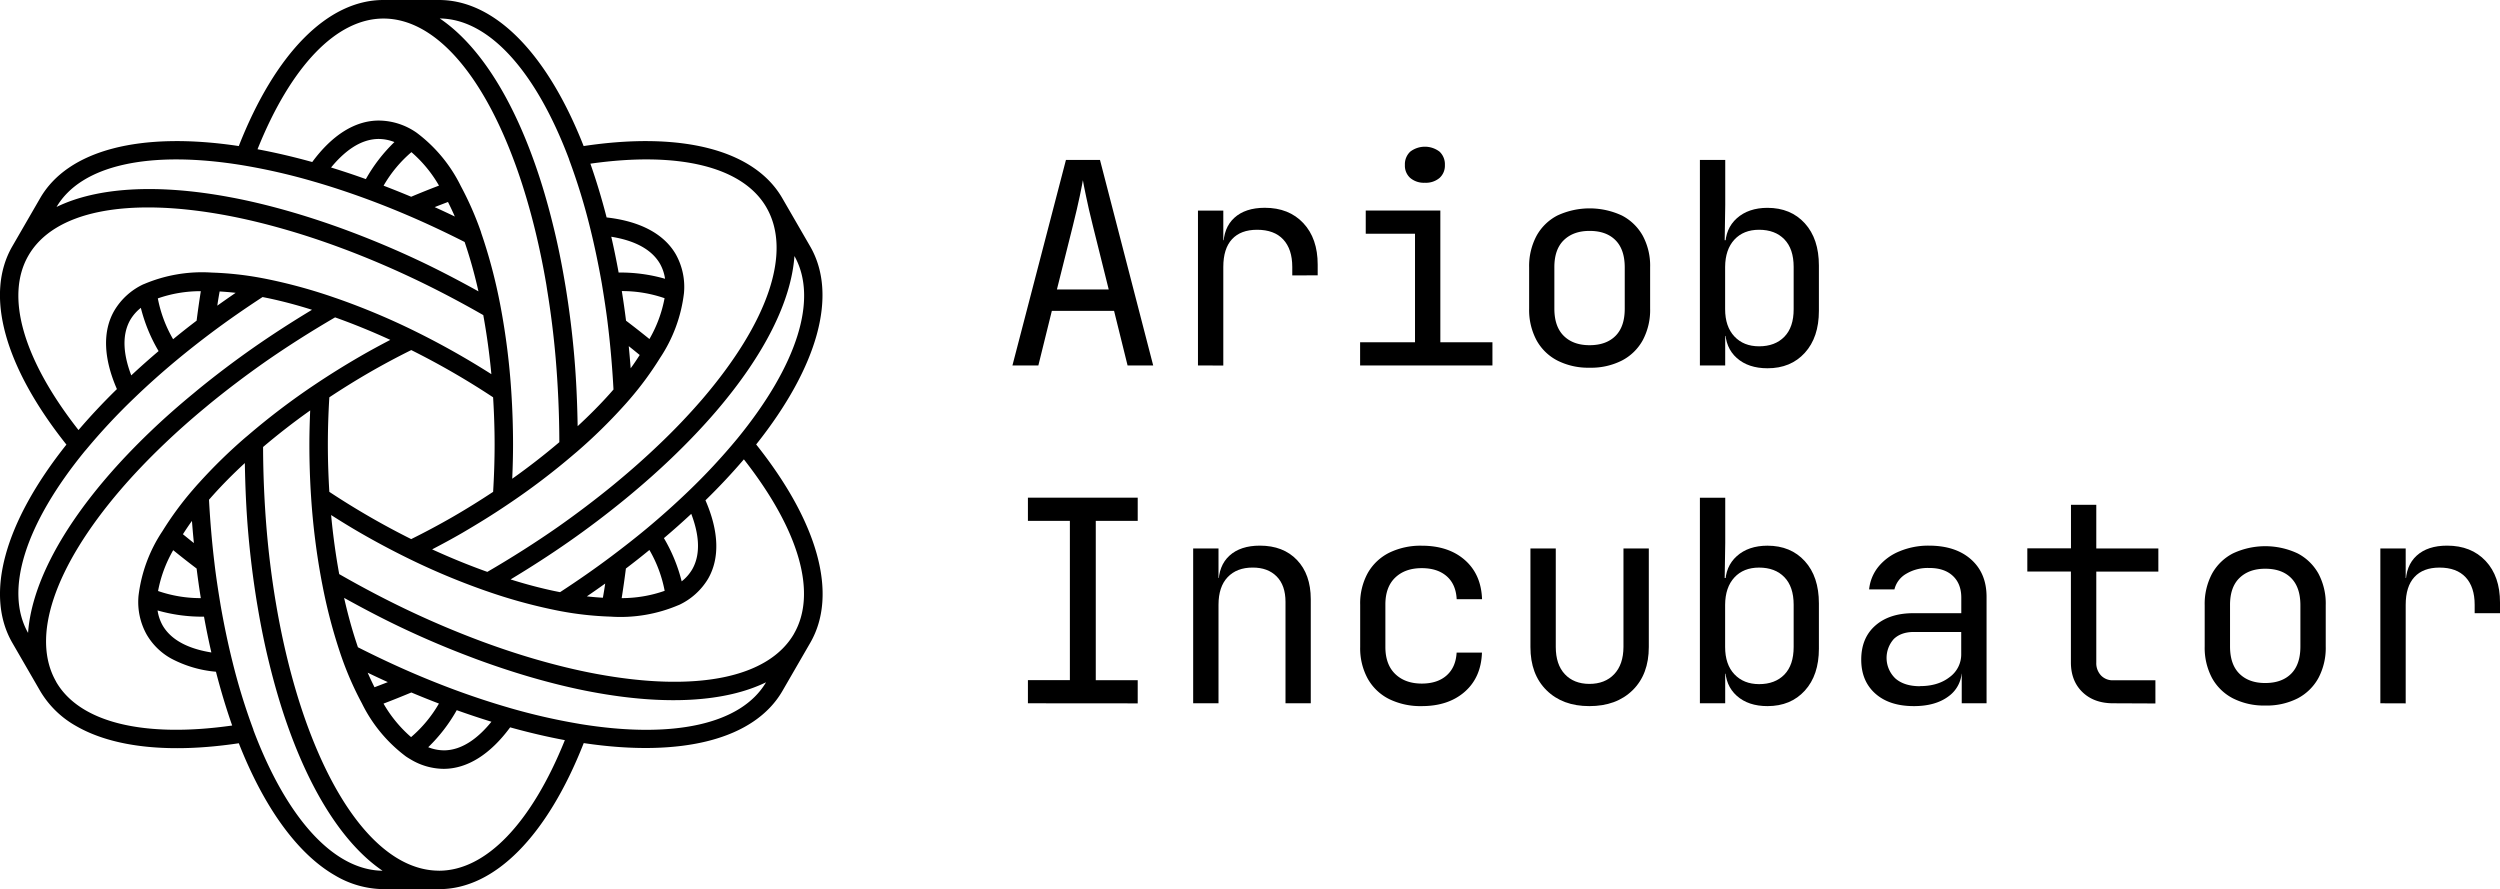
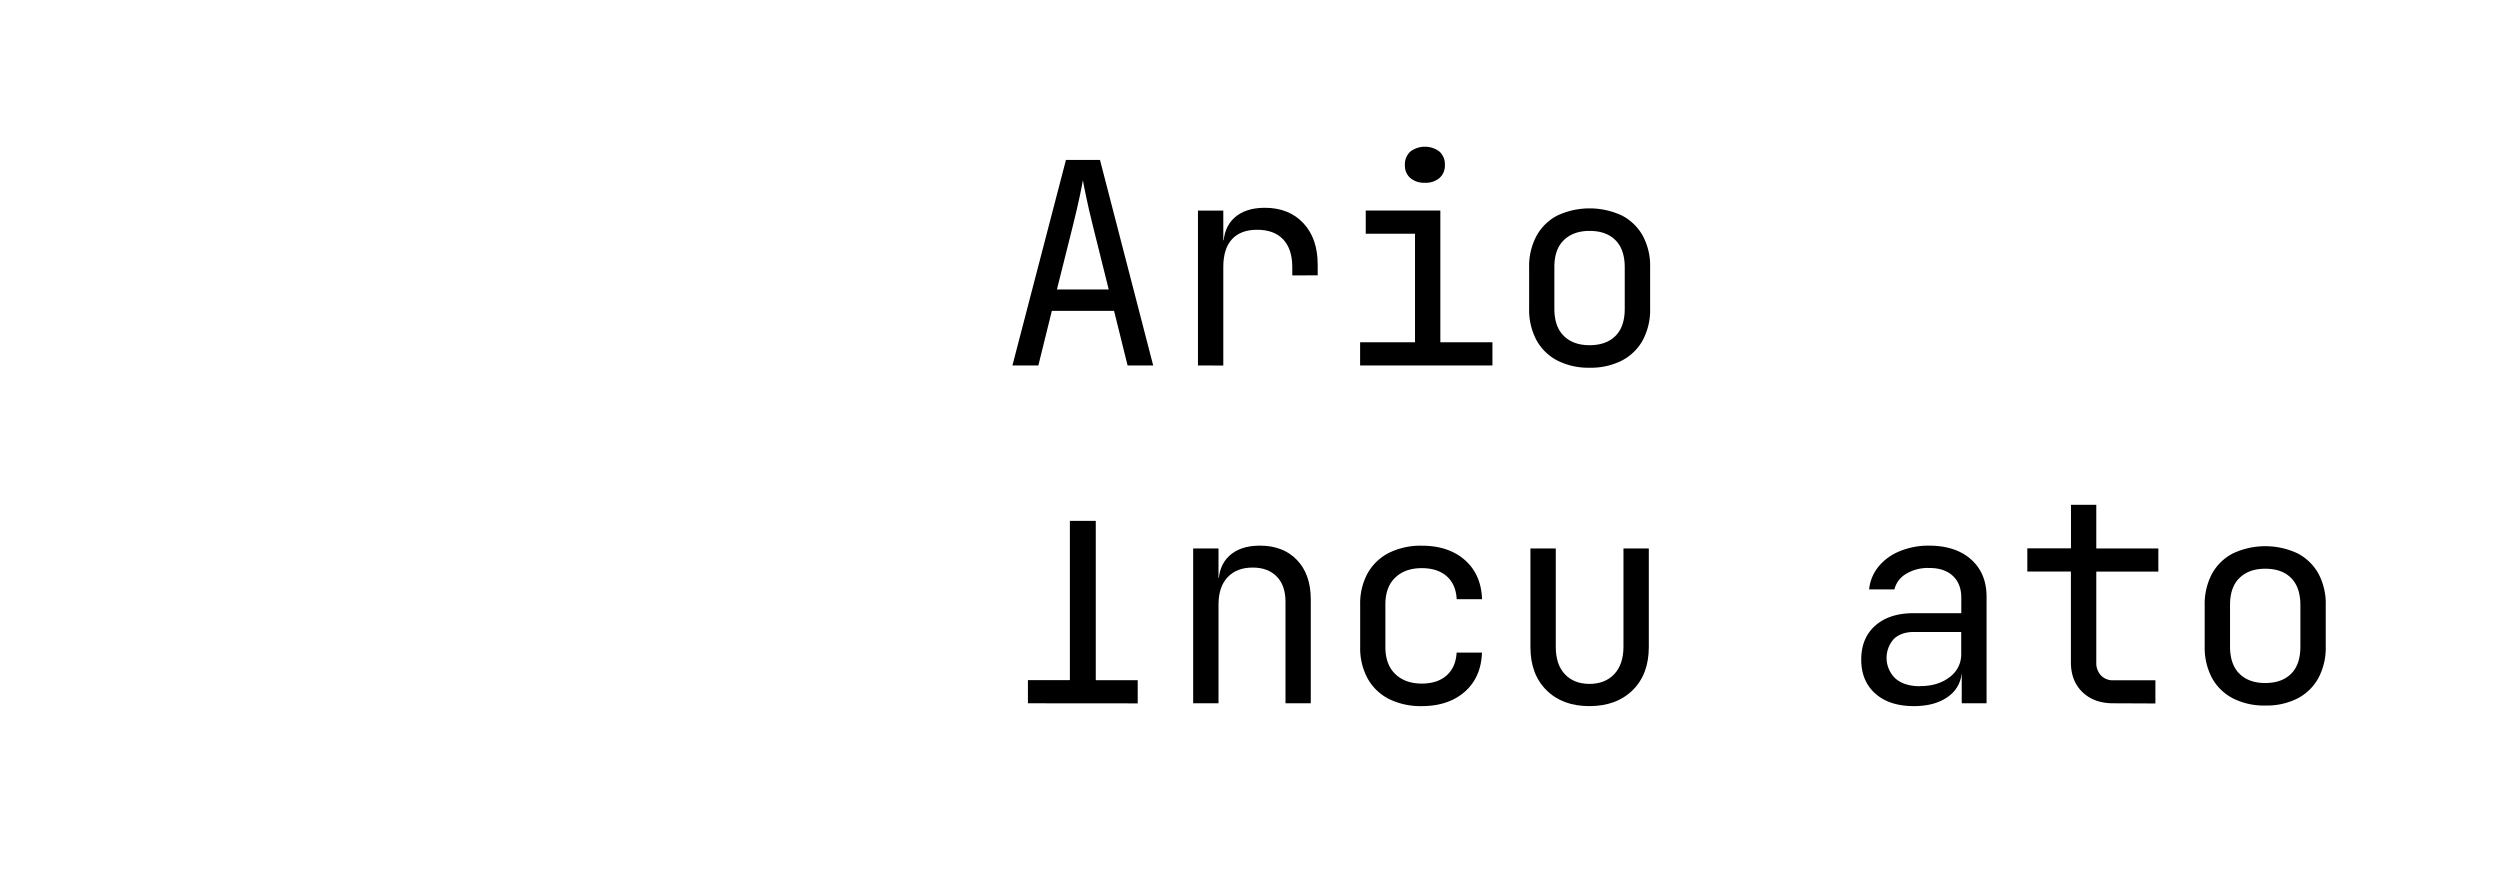
<svg xmlns="http://www.w3.org/2000/svg" viewBox="0 0 1078.37 383.56">
  <title>Dark Logo</title>
  <g id="Layer_2" data-name="Layer 2">
    <g id="Layer_1-2" data-name="Layer 1">
      <path d="M436.71,157.64,459.79,69h14.69l22.95,88.65H486.38l-5.83-23.56H453.71l-5.82,23.56Zm19.19-32.79h22.34l-6.8-27.32q-1.94-7.77-3-13c-.73-3.48-1.18-5.74-1.34-6.8-.16,1.06-.61,3.32-1.33,6.8s-1.74,7.78-3,12.88Z" />
      <path d="M516.74,157.64V90.85h10.93V103.6H530l-2.3,2.55q0-7.89,4.73-12.2t13.12-4.32q10.44,0,16.64,6.62t6.19,17.91v4.62H557.42v-3.64q0-7.65-3.89-11.84t-11.29-4.19q-7.05,0-10.81,4.06c-2.51,2.72-3.76,6.7-3.76,12v42.5Z" />
      <path d="M586.68,157.64v-10h23.68V100.81H589.11v-10h32.18v56.83h22.47v10Zm27.93-78.81a9.11,9.11,0,0,1-6.31-2.07A7.09,7.09,0,0,1,606,71.18a7.46,7.46,0,0,1,2.31-5.77,10.43,10.43,0,0,1,12.63,0,7.46,7.46,0,0,1,2.31,5.77,7.09,7.09,0,0,1-2.31,5.58A9.12,9.12,0,0,1,614.61,78.83Z" />
      <path d="M685.65,158.61a29.39,29.39,0,0,1-13.9-3.1,21.52,21.52,0,0,1-9-8.8,27.73,27.73,0,0,1-3.16-13.6V115.38a27.73,27.73,0,0,1,3.16-13.6,21.6,21.6,0,0,1,9-8.81,33,33,0,0,1,27.87,0,21.76,21.76,0,0,1,9,8.75,27.27,27.27,0,0,1,3.16,13.54v17.85a27.62,27.62,0,0,1-3.16,13.6,21.58,21.58,0,0,1-9,8.8A29.35,29.35,0,0,1,685.65,158.61Zm0-9.71q7.17,0,11.18-4t4-11.78V115.38q0-7.77-4-11.78t-11.18-4q-7,0-11.11,4t-4.07,11.78v17.73q0,7.77,4.07,11.78T685.65,148.9Z" />
-       <path d="M762.4,158.85q-8.26,0-13.24-4.43t-5-12.08l2.19,2.55h-2.19v12.75H733.25V69h10.93V88.42l-.24,15.18h2.43l-2.19,2.55q0-7.53,5-12t13.18-4.5q10.08,0,16.15,6.68t6.07,18.22v19.55q0,11.41-6.07,18.09T762.4,158.85Zm-3.64-9.47q6.91,0,10.93-4.13t4-11.9V115.14q0-7.77-4-11.9t-10.93-4.13q-6.69,0-10.63,4.25t-4,11.78v18.21q0,7.53,4,11.78T758.76,149.38Z" />
-       <path d="M443.39,303.36v-10h18.1V224.67h-18.1v-10h47.36v10H472.66V293.4h18.09v10Z" />
+       <path d="M443.39,303.36v-10h18.1V224.67h-18.1v-10v10H472.66V293.4h18.09v10Z" />
      <path d="M514.67,303.36V236.57H525.6v12.75h2.31l-2.31,2.55q0-7.89,4.74-12.2t13.11-4.31q10.08,0,16,6.19t5.95,16.88v44.93H554.5V259.64q0-7.15-3.82-11t-10.38-3.82q-6.81,0-10.75,4.13t-3.95,11.9v42.5Z" />
      <path d="M613.28,304.58a30.81,30.81,0,0,1-14-3,21.75,21.75,0,0,1-9.29-8.8,27.28,27.28,0,0,1-3.28-13.67V260.86A27.16,27.16,0,0,1,590,247.14a21.88,21.88,0,0,1,9.29-8.75,30.81,30.81,0,0,1,14-3q11.54,0,18.58,6.19t7.41,16.88H628.34Q628,252,624,248.53t-10.75-3.46q-7.17,0-11.42,4.07t-4.25,11.6v18.33q0,7.55,4.25,11.66t11.42,4.13q6.79,0,10.75-3.52t4.31-9.84h10.93q-.37,10.69-7.41,16.88T613.28,304.58Z" />
      <path d="M685.53,304.58q-11.53,0-18.46-6.86t-6.92-18.65v-42.5h10.93v42.5q0,7.55,3.89,11.72T685.53,295q6.79,0,10.75-4.19t4-11.72v-42.5h10.93v42.5q0,11.79-7,18.65T685.53,304.58Z" />
-       <path d="M762.4,304.58q-8.26,0-13.24-4.44t-5-12.08l2.19,2.55h-2.19v12.75H733.25V214.71h10.93v19.43l-.24,15.18h2.43l-2.19,2.55q0-7.53,5-12t13.18-4.49q10.08,0,16.15,6.68t6.07,18.21V279.8q0,11.42-6.07,18.1T762.4,304.58Zm-3.64-9.48q6.91,0,10.93-4.12c2.67-2.76,4-6.72,4-11.91V260.86q0-7.77-4-11.9t-10.93-4.13q-6.69,0-10.63,4.25t-4,11.78v18.21q0,7.55,4,11.78T758.76,295.1Z" />
      <path d="M825.54,304.58q-10.56,0-16.63-5.41t-6.07-14.63q0-9.35,6.07-14.69t16.39-5.35H846v-6.68q0-6.06-3.71-9.47T832,245a18,18,0,0,0-9.84,2.55,10.66,10.66,0,0,0-5,6.68H806.24a18.45,18.45,0,0,1,4.06-9.84,22.9,22.9,0,0,1,9.11-6.61A32.22,32.22,0,0,1,832,235.36q11.53,0,18.22,5.95t6.68,16.15v45.9H846.19V290.61h-1.82l1.82-1.82a13.68,13.68,0,0,1-5.65,11.54Q834.9,304.58,825.54,304.58Zm2.68-8.63q7.77,0,12.75-3.88a12.09,12.09,0,0,0,5-10v-9.47H825.54q-5.46,0-8.62,3a12.23,12.23,0,0,0,.67,17.07Q821.42,296,828.22,296Z" />
      <path d="M911.52,303.36q-8.26,0-13.24-4.8t-5-12.81V246.53H874.48v-10h18.83V217.75h10.92v18.82H931v10H904.23v39.22a7.72,7.72,0,0,0,2,5.53,6.9,6.9,0,0,0,5.28,2.12h18.22v10Z" />
      <path d="M977.09,304.33a29.54,29.54,0,0,1-13.9-3.09,21.6,21.6,0,0,1-9.05-8.81,27.7,27.7,0,0,1-3.15-13.6V261.1a27.75,27.75,0,0,1,3.15-13.6,21.58,21.58,0,0,1,9.05-8.8,32.87,32.87,0,0,1,27.87,0,21.77,21.77,0,0,1,9,8.74A27.41,27.41,0,0,1,1003.2,261v17.85a27.7,27.7,0,0,1-3.15,13.6,21.69,21.69,0,0,1-9,8.81A29.46,29.46,0,0,1,977.09,304.33Zm0-9.71q7.17,0,11.18-4t4-11.78V261.1q0-7.77-4-11.78t-11.18-4q-7,0-11.11,4t-4.06,11.78v17.73q0,7.77,4.06,11.78T977.09,294.62Z" />
-       <path d="M1026.76,303.36V236.57h10.93v12.75H1040l-2.31,2.55q0-7.89,4.74-12.2c3.15-2.87,7.53-4.31,13.11-4.31q10.44,0,16.64,6.62t6.19,17.91v4.61h-10.93v-3.64q0-7.65-3.88-11.84t-11.3-4.19c-4.69,0-8.3,1.36-10.8,4.07s-3.77,6.7-3.77,12v42.5Z" />
-       <path d="M326.12,191.78c26.8-33.67,35.35-64.72,23.34-85.51l-12-20.76C325.48,64.72,294.3,56.6,251.75,63,236,22.93,213.38,0,189.37,0h-24c-24,0-46.62,22.93-62.37,63C60.47,56.6,29.3,64.72,17.3,85.51l-12,20.76c-12,20.79-3.44,51.84,23.35,85.51C1.86,225.45-6.69,256.5,5.32,277.28L17.3,298h0A41.55,41.55,0,0,0,32.89,313.2c16,9.21,40.23,11.88,70.12,7.4,11.07,28.13,25.53,47.82,41.48,57a41.67,41.67,0,0,0,20.92,5.93h24c24,0,46.63-22.93,62.38-63,42.56,6.37,73.73-1.75,85.73-22.53l12-20.76c12-20.79,3.45-51.85-23.34-85.51Zm16.42,81.51c-11,19.13-42.23,25.45-85.57,17.34-8.32-1.55-17.21-3.71-26.43-6.4-7.36-2.15-14.93-4.67-22.48-7.46l-2.18-.82c-9.21-3.48-18.43-7.37-27.42-11.57-10.73-5-21.54-10.66-32.14-16.74-1.51-8.27-2.68-16.8-3.49-25.48,4.15,2.64,8.34,5.23,12.59,7.68,6.6,3.81,13.4,7.44,20.21,10.79a301.8,301.8,0,0,0,33.67,14.15l1.22.42h0a226.22,226.22,0,0,0,26.92,7.53c1.42.3,2.84.6,4.22.86h0a140,140,0,0,0,21.7,2.39,63.82,63.82,0,0,0,29.39-5h0l0,0,.06,0h0a28.79,28.79,0,0,0,12.62-11.33c5.12-8.87,4.67-20.54-1.13-33.84,6-5.85,11.52-11.77,16.57-17.67,23.84,30.41,31.75,57.67,21.62,75.21ZM177.39,151a335.4,335.4,0,0,1,35.31,20.38c.42,6.79.65,13.63.65,20.39s-.24,13.64-.64,20.39c-5.65,3.73-11.45,7.35-17.34,10.75s-11.9,6.6-18,9.63a336.42,336.42,0,0,1-35.31-20.38c-.41-6.79-.64-13.63-.64-20.39s.23-13.64.64-20.39c5.64-3.73,11.45-7.35,17.34-10.75s11.89-6.6,18-9.63Zm120.77,70.62c2.91,7.62,4.59,16.72.41,24a18.76,18.76,0,0,1-4.53,5.15,70,70,0,0,0-7.66-18.65q6.09-5.16,11.78-10.46Zm-30,36.37q1-6.28,1.82-12.76,5.2-3.94,10.14-8h0a55.61,55.61,0,0,1,6.58,17.62A56,56,0,0,1,268.17,258Zm-7.11-6.25c-.3,2.06-.63,4.07-1,6.09-2.25-.13-4.55-.32-6.91-.59,2.66-1.81,5.27-3.64,7.87-5.5ZM318,189.25A266.76,266.76,0,0,1,296.83,212h0c-5.68,5.46-11.78,10.91-18.13,16.19h0C274,232.09,269,236,263.84,239.88c-7.11,5.35-14.61,10.56-22.26,15.55l-2.48-.5c-6-1.27-12.36-2.94-18.86-5,8.65-5.21,17.09-10.65,25.14-16.27,8.25-5.76,16.4-11.93,24.22-18.33l1.83-1.51c6.37-5.28,12.47-10.7,18.13-16.11,7.13-6.82,13.63-13.64,19.31-20.27,20.93-24.43,32.44-47.62,33.81-67C353,128.81,344,157.47,318,189.25Zm12.61-99.74c11.05,19.13.92,49.3-27.77,82.78A270.28,270.28,0,0,1,284,192c-5.52,5.28-11.48,10.58-17.72,15.75l-1.77,1.47c-7.67,6.27-15.65,12.31-23.74,18-9.71,6.78-20,13.32-30.56,19.46-7.93-2.83-15.9-6.08-23.81-9.71,4.37-2.28,8.71-4.62,12.94-7.07C206,226,212.52,222,218.82,217.73a302.71,302.71,0,0,0,29.09-22.08h0l1-.84a226.32,226.32,0,0,0,20-19.55c1-1.08,1.94-2.16,2.86-3.23h0a139.83,139.83,0,0,0,12.92-17.6h0a63.89,63.89,0,0,0,10.34-28h0a28.86,28.86,0,0,0-3.51-16.71c-5.12-8.87-15.45-14.3-29.86-15.93-2.09-8.12-4.44-15.89-7-23.19,38.24-5.44,65.81,1.33,75.94,18.88Zm-63.77,28.05q-1.43-7.91-3.17-15.44c8.07,1.29,16.78,4.39,21,11.63a18.75,18.75,0,0,1,2.2,6.5,69.65,69.65,0,0,0-20-2.69Zm19.82,11.07a55.54,55.54,0,0,1-6.53,17.61c-3.29-2.66-6.64-5.3-10.09-7.91q-.81-6.47-1.82-12.77h0a55.92,55.92,0,0,1,18.44,3.07Zm-10.72,24.5c-1.24,1.91-2.48,3.81-3.9,5.73-.24-3.2-.52-6.37-.83-9.55,1.61,1.27,3.17,2.55,4.73,3.82ZM245.47,68.8h0a266.85,266.85,0,0,1,9.11,29.64h0c1.88,7.59,3.55,15.6,5,23.79h0c1,6.08,2,12.38,2.73,18.72,1.06,8.85,1.83,17.95,2.32,27.06l-1.67,1.9c-4.13,4.61-8.76,9.28-13.79,13.92-.17-10.1-.6-20.16-1.45-30-.86-10.08-2.13-20.22-3.75-30.14l-.4-2.35c-1.38-8.13-3-16.12-4.89-23.74-2.34-9.61-5-18.65-7.9-26.86-10.68-30.34-25-51.91-41.08-62.77,21,.2,41.31,22.32,55.8,60.79ZM165.41,8c22.09,0,43.15,23.85,57.8,65.44,2.81,8,5.39,16.74,7.67,26.09,1.81,7.44,3.42,15.24,4.77,23.19L236,125c1.6,9.72,2.84,19.66,3.69,29.54,1,11.82,1.55,24,1.58,36.19-6.42,5.45-13.22,10.74-20.32,15.77.21-4.91.35-9.83.35-14.74,0-7.59-.26-15.29-.76-22.89h0A304.58,304.58,0,0,0,216,132.64h0l-.24-1.27h0a228.51,228.51,0,0,0-7-27.35c-.41-1.24-.82-2.49-1.24-3.7l0-.12h0a138.71,138.71,0,0,0-8.78-20,63.83,63.83,0,0,0-19-22.93h0l0,0,0,0h0A28.78,28.78,0,0,0,163.41,52c-10.24,0-20.12,6.22-28.73,17.89-8.09-2.25-16-4.09-23.6-5.51C125.5,28.48,145.15,8,165.41,8ZM157.8,77.25q-7.53-2.7-15-5C148,65.94,155,59.94,163.4,59.94h0a18.73,18.73,0,0,1,6.73,1.34,69.53,69.53,0,0,0-12.33,16Zm19.67-11.62a55.62,55.62,0,0,1,11.89,14.43q-6,2.28-12,4.81c-4-1.69-8-3.27-11.9-4.78a55.21,55.21,0,0,1,12-14.46Zm15.77,21.49c1,2,2,4.11,2.95,6.28-2.9-1.39-5.78-2.74-8.69-4.06,1.93-.77,3.83-1.49,5.74-2.22ZM104.92,71.33h0a264.93,264.93,0,0,1,30.22,6.93c7.55,2.17,15.32,4.74,23.09,7.6,5.77,2.13,11.69,4.48,17.58,7,8.19,3.5,16.46,7.39,24.61,11.52.25.74.5,1.51.79,2.39,1.93,5.9,3.66,12.23,5.17,18.91-8.86-4.91-17.79-9.58-26.68-13.73-9.16-4.29-18.58-8.26-28-11.82l-2.21-.83c-7.73-2.86-15.48-5.43-23-7.64-9.47-2.77-18.63-5-27.21-6.59-31.62-5.91-57.46-4.29-74.89,4.2,10.66-18.07,40-24.62,80.53-17.94ZM12.24,110.27c11-19.12,42.23-25.44,85.57-17.34,8.32,1.56,17.22,3.71,26.43,6.41,7.36,2.14,14.93,4.66,22.48,7.46l2.18.81c9.22,3.49,18.44,7.38,27.42,11.58,10.71,5,21.52,10.64,32.14,16.73,1.51,8.27,2.68,16.8,3.49,25.48h0a347.25,347.25,0,0,0-32.81-18.47,301,301,0,0,0-33.67-14.15l-1.23-.42h0a226.38,226.38,0,0,0-27.3-7.62c-1.29-.27-2.58-.54-3.84-.77h0a140,140,0,0,0-21.7-2.39,64,64,0,0,0-29.39,5h0l-.06,0A28.75,28.75,0,0,0,49.3,134c-5.12,8.86-4.67,20.53,1.13,33.83-6,5.86-11.53,11.78-16.57,17.67C10,155.07,2.11,127.82,12.24,110.27Zm44.39,51.67c-2.92-7.63-4.59-16.73-.41-24a18.91,18.91,0,0,1,4.53-5.15,69.85,69.85,0,0,0,7.66,18.65q-6.09,5.17-11.78,10.47Zm30-36.38q-1,6.28-1.82,12.76-5.2,3.94-10.14,8a55.81,55.81,0,0,1-6.59-17.61,55.83,55.83,0,0,1,18.55-3.11Zm7.11,6.25c.29-2.06.63-4.07,1-6.09,2.25.14,4.56.32,6.91.59-2.65,1.82-5.26,3.64-7.86,5.5Zm-56.89,62.5h0A266.89,266.89,0,0,1,58,171.6h0c5.68-5.47,11.78-10.92,18.13-16.2h0c4.73-3.93,9.73-7.87,14.85-11.72,7.13-5.35,14.63-10.56,22.28-15.55l2.47.5c6,1.27,12.36,2.94,18.85,5-8.65,5.21-17.08,10.65-25.13,16.26-8.25,5.77-16.4,11.93-24.23,18.33l-1.82,1.52C77,175,70.88,180.4,65.23,185.8c-7.14,6.82-13.63,13.64-19.31,20.27C25,230.5,13.47,253.69,12.11,273c-10.32-18.27-1.33-46.94,24.73-78.72ZM24.22,294.05c-11-19.13-.92-49.3,27.77-82.78,5.51-6.42,11.82-13.05,18.77-19.69,5.52-5.28,11.47-10.57,17.72-15.74l1.77-1.48c7.67-6.27,15.65-12.31,23.74-18,9.71-6.77,20-13.32,30.55-19.46,7.93,2.83,15.91,6.08,23.82,9.71-4.37,2.28-8.71,4.62-12.94,7.07-6.61,3.82-13.15,7.89-19.45,12.11h0a304.09,304.09,0,0,0-29.1,22.08h0l-1,.83v0h0a224.81,224.81,0,0,0-20,19.54c-1,1.08-1.94,2.17-2.86,3.24h0a139.11,139.11,0,0,0-12.92,17.6h0a63.85,63.85,0,0,0-10.34,27.93v0a28.82,28.82,0,0,0,3.51,16.69A27.77,27.77,0,0,0,73.73,284a50.31,50.31,0,0,0,19.42,5.75c2.09,8.12,4.44,15.89,7,23.2-38.25,5.44-65.81-1.33-75.95-18.88ZM88,266q1.43,7.89,3.17,15.44c-8.07-1.29-16.78-4.39-21-11.63h0a18.7,18.7,0,0,1-2.2-6.49A70,70,0,0,0,88,266ZM68.18,254.93h0a55.54,55.54,0,0,1,6.53-17.61c3.29,2.66,6.64,5.31,10.1,7.92q.8,6.47,1.81,12.76a55.92,55.92,0,0,1-18.44-3.07Zm10.72-24.5c1.24-1.91,2.48-3.81,3.9-5.73.24,3.21.52,6.38.83,9.55-1.62-1.27-3.17-2.55-4.74-3.82Zm30.41,84.34h0a266.2,266.2,0,0,1-9.11-29.64c-1.89-7.6-3.56-15.61-5-23.79h0c-1-6.07-2-12.37-2.73-18.72-1.06-8.83-1.83-17.93-2.32-27.06.55-.63,1.1-1.26,1.67-1.89,4.13-4.62,8.75-9.28,13.79-13.93.17,10.1.6,20.16,1.45,30,.87,10.1,2.14,20.24,3.75,30.14l.4,2.35c1.38,8.13,3,16.12,4.89,23.75,2.34,9.6,5,18.64,7.9,26.85,10.67,30.3,25,51.89,41,62.76-20.95-.24-41.25-22.35-55.73-60.77Zm80.07,60.79c-22.09,0-43.15-23.85-57.8-65.43-2.81-8-5.39-16.74-7.67-26.09-1.82-7.45-3.42-15.25-4.78-23.2l-.39-2.3c-1.59-9.7-2.83-19.64-3.68-29.54-1-11.81-1.55-24-1.58-36.19,6.42-5.45,13.21-10.73,20.32-15.77-.21,4.91-.35,9.84-.35,14.74,0,7.6.25,15.3.76,22.9h0a304.68,304.68,0,0,0,4.58,36.24h0l.25,1.27h0a228,228,0,0,0,7,27.35c.42,1.29.84,2.58,1.28,3.83h0a138.71,138.71,0,0,0,8.78,20,63.65,63.65,0,0,0,19,22.93h0c.72.48,1.44.93,2.16,1.34h0a28,28,0,0,0,14.06,4c10.24,0,20.12-6.22,28.73-17.9,8.09,2.25,16,4.1,23.6,5.52-14.43,35.84-34.07,56.33-54.33,56.32Zm7.6-69.24q7.52,2.69,15,5c-5.14,6.34-12.19,12.34-20.55,12.34h0a18.86,18.86,0,0,1-6.72-1.35,69.92,69.92,0,0,0,12.32-16Zm-19.67,11.62a55.83,55.83,0,0,1-11.88-14.44c4-1.52,7.95-3.12,12-4.8q6,2.52,11.9,4.78a55.41,55.41,0,0,1-12,14.46Zm-15.77-21.5c-1-2-2-4.1-2.95-6.28,2.9,1.4,5.79,2.75,8.7,4.07-1.93.76-3.83,1.48-5.74,2.21Zm88.33,15.79h0a267,267,0,0,1-30.22-6.92l-.35-.11h0c-7.46-2.16-15.1-4.68-22.73-7.49-5.76-2.13-11.68-4.48-17.57-7-8.19-3.5-16.46-7.39-24.61-11.52-.25-.74-.5-1.51-.79-2.39-1.93-5.89-3.66-12.23-5.17-18.91,8.85,4.91,17.77,9.57,26.68,13.73,9.17,4.29,18.58,8.27,28,11.81l2.22.84c7.73,2.86,15.48,5.43,23,7.64,9.47,2.77,18.63,5,27.21,6.59,31.62,5.91,57.46,4.29,74.89-4.2-10.66,18.08-40,24.63-80.54,17.94Z" />
    </g>
  </g>
</svg>